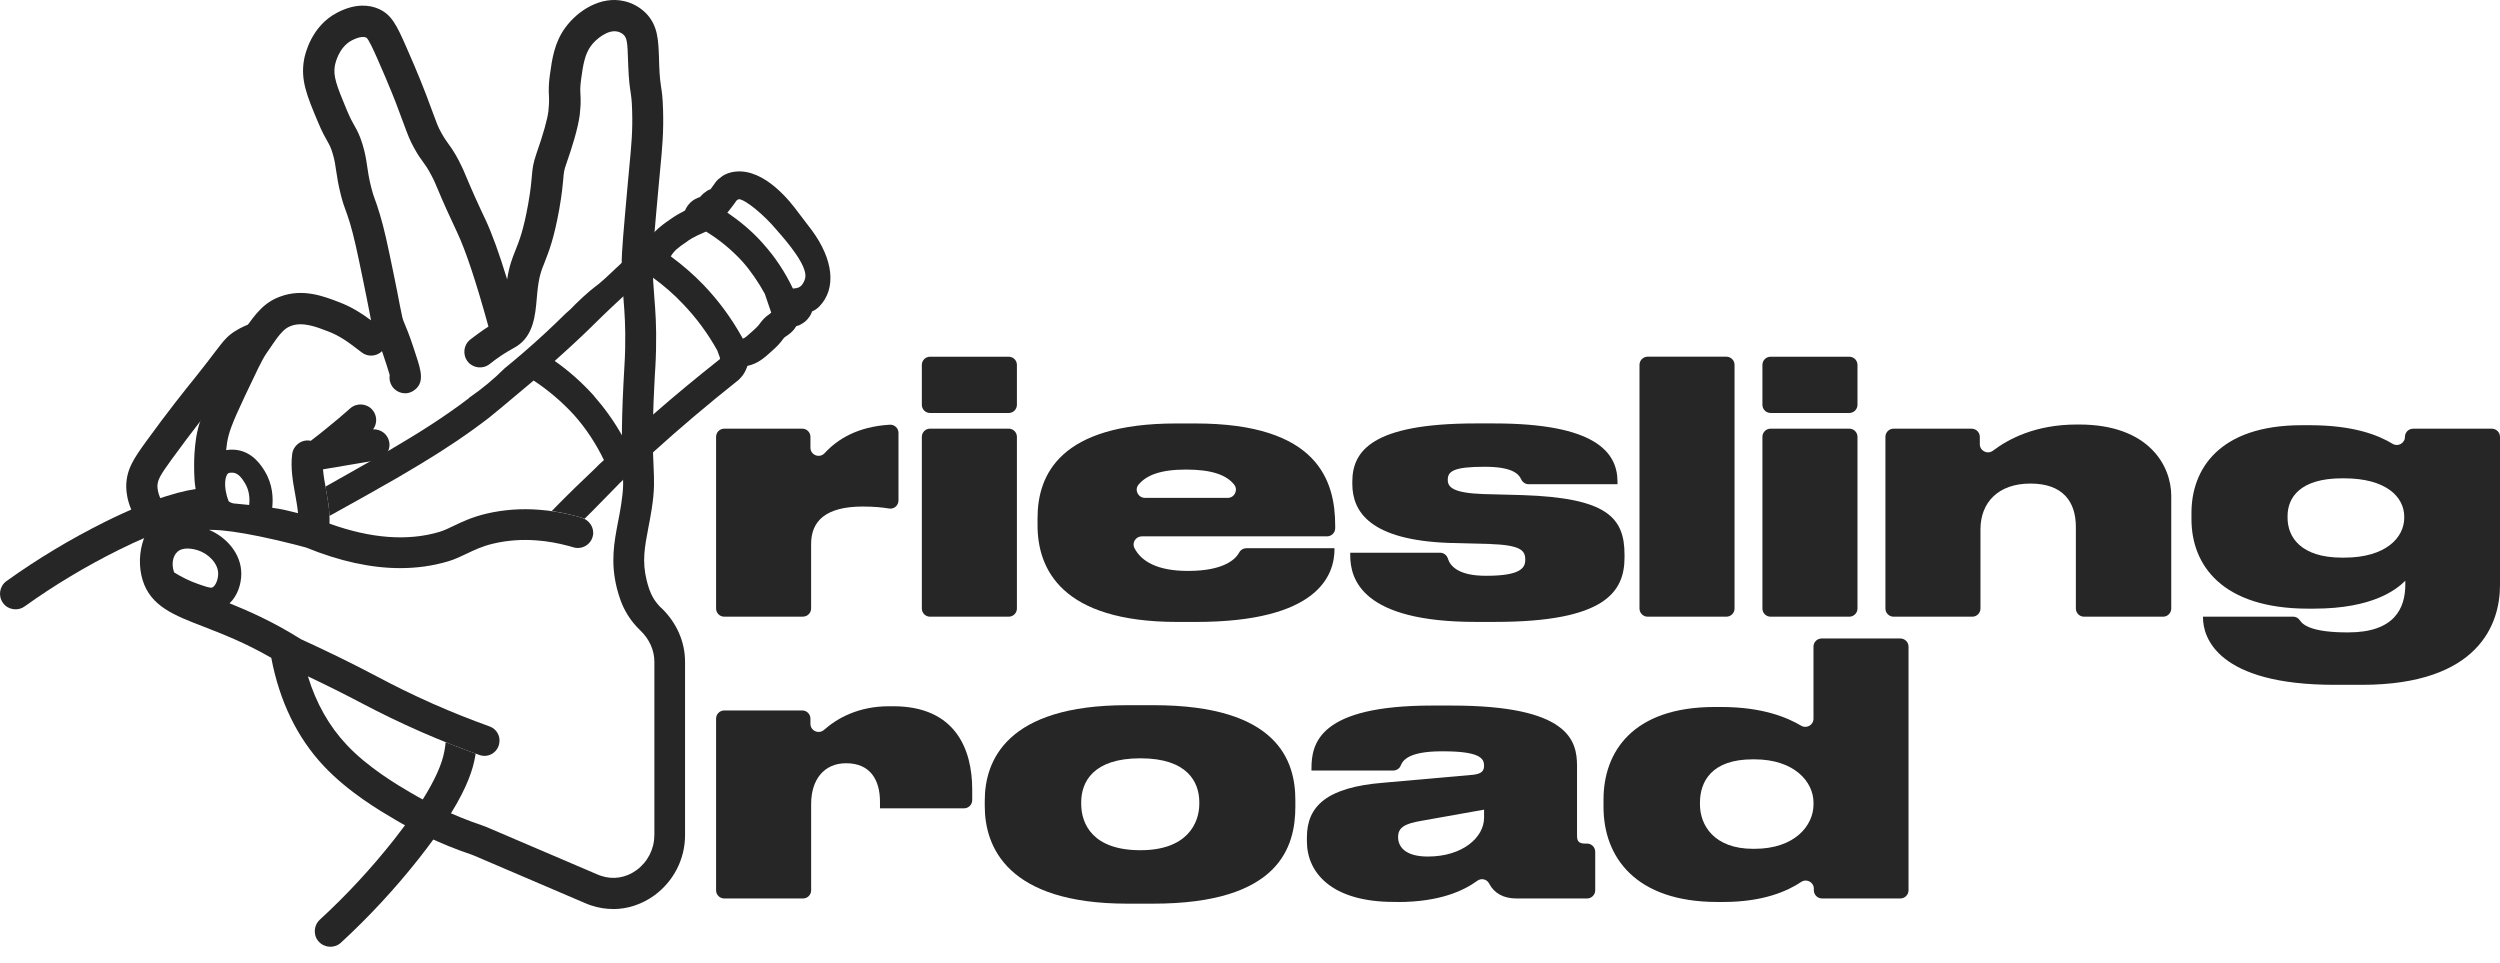
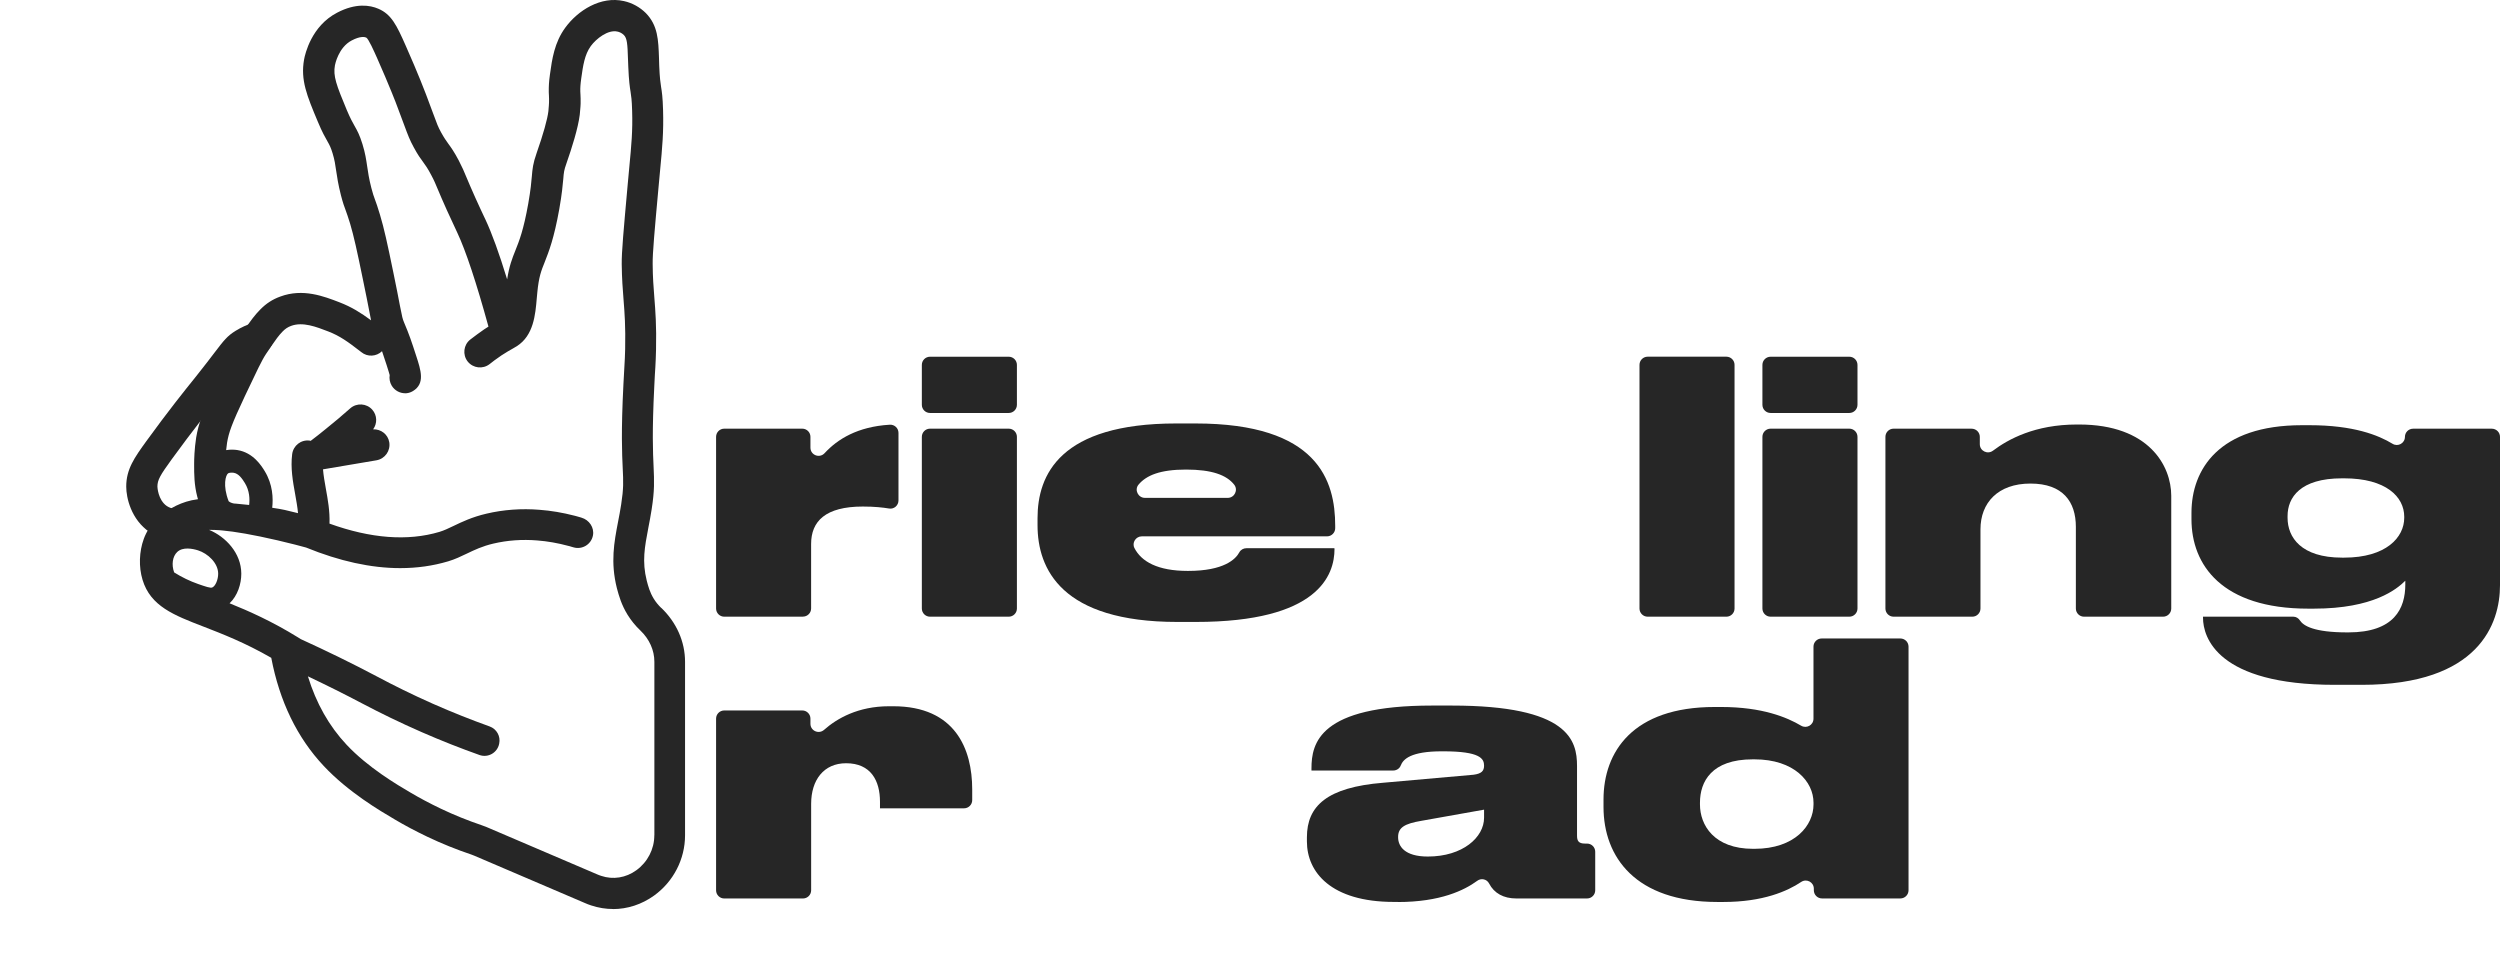
<svg xmlns="http://www.w3.org/2000/svg" width="148" height="57" viewBox="0 0 148 57" fill="none">
  <path d="M47.536 36.508H42.875C42.609 36.508 42.392 36.291 42.392 36.025V25.86C42.392 25.594 42.609 25.377 42.875 25.377H47.495C47.761 25.377 47.978 25.594 47.978 25.86V26.501C47.978 26.943 48.516 27.152 48.816 26.828C49.581 25.998 50.77 25.257 52.673 25.143C52.953 25.125 53.19 25.346 53.19 25.626V29.628C53.19 29.924 52.923 30.157 52.632 30.104C52.273 30.044 51.774 29.987 51.08 29.987C48.867 29.987 48.018 30.857 48.018 32.202V36.021C48.018 36.287 47.801 36.504 47.535 36.504V36.508H47.536Z" fill="#262626" />
  <path d="M59.718 24.448H55.056C54.79 24.448 54.573 24.232 54.573 23.965V21.601C54.573 21.335 54.79 21.118 55.056 21.118H59.718C59.984 21.118 60.201 21.335 60.201 21.601V23.965C60.201 24.232 59.984 24.448 59.718 24.448ZM59.718 36.508H55.056C54.79 36.508 54.573 36.291 54.573 36.025V25.86C54.573 25.594 54.79 25.377 55.056 25.377H59.718C59.984 25.377 60.201 25.594 60.201 25.86V36.025C60.201 36.291 59.984 36.508 59.718 36.508Z" fill="#262626" />
  <path d="M79.003 32.495C79.003 34.047 78.05 36.819 70.792 36.819H69.696C62.85 36.819 61.422 33.696 61.422 31.089V30.675C61.422 28.11 62.745 25.069 69.633 25.069H70.77C78.031 25.069 79.044 28.463 79.044 31.131V31.269C79.044 31.535 78.827 31.752 78.561 31.752H67.596C67.241 31.752 66.997 32.128 67.158 32.444C67.568 33.246 68.537 33.798 70.315 33.798H70.337C72.456 33.798 73.152 33.106 73.371 32.694C73.454 32.542 73.616 32.454 73.787 32.454H78.999V32.495H79.003ZM67.783 29.474H72.681C73.085 29.474 73.312 29.005 73.064 28.692C72.612 28.12 71.743 27.798 70.213 27.798C68.682 27.798 67.864 28.139 67.403 28.688C67.141 28.997 67.375 29.474 67.781 29.474H67.783Z" fill="#262626" />
-   <path d="M87.358 36.817C80.656 36.817 79.933 34.315 79.933 32.866V32.72H85.252C85.465 32.72 85.653 32.862 85.714 33.065C85.852 33.513 86.341 34.086 87.958 34.086H87.999C89.985 34.086 90.294 33.631 90.294 33.156V33.114C90.294 32.576 90.004 32.266 88.165 32.203L85.806 32.142C81.112 31.977 80.057 30.3 80.057 28.646V28.522C80.057 26.702 81.214 25.067 87.358 25.067H88.455C94.433 25.067 95.756 26.763 95.756 28.522V28.666H90.495C90.298 28.666 90.131 28.546 90.05 28.366C89.894 28.017 89.446 27.633 87.899 27.633H87.879C86.059 27.633 85.708 27.901 85.708 28.398V28.419C85.708 28.853 86.059 29.184 87.776 29.247L90.113 29.309C95.139 29.474 96.172 30.632 96.172 32.846V32.99C96.172 35.039 95.034 36.817 88.498 36.817H87.356H87.358Z" fill="#262626" />
  <path d="M102.202 36.508H97.541C97.275 36.508 97.058 36.291 97.058 36.025V21.599C97.058 21.333 97.275 21.116 97.541 21.116H102.202C102.468 21.116 102.685 21.333 102.685 21.599V36.025C102.685 36.291 102.468 36.508 102.202 36.508Z" fill="#262626" />
  <path d="M109.48 24.448H104.819C104.552 24.448 104.335 24.232 104.335 23.965V21.601C104.335 21.335 104.552 21.118 104.819 21.118H109.48C109.746 21.118 109.963 21.335 109.963 21.601V23.965C109.963 24.232 109.746 24.448 109.48 24.448ZM109.48 36.508H104.819C104.552 36.508 104.335 36.291 104.335 36.025V25.86C104.335 25.594 104.552 25.377 104.819 25.377H109.48C109.746 25.377 109.963 25.594 109.963 25.86V36.025C109.963 36.291 109.746 36.508 109.48 36.508Z" fill="#262626" />
  <path d="M112.102 25.379H116.722C116.988 25.379 117.205 25.596 117.205 25.862V26.296C117.205 26.696 117.66 26.919 117.98 26.683C118.887 26 120.472 25.131 122.954 25.131H123.079C127.235 25.131 128.538 27.594 128.538 29.35V36.025C128.538 36.291 128.322 36.508 128.055 36.508H123.374C123.108 36.508 122.891 36.291 122.891 36.025V31.192C122.891 29.703 122.126 28.627 120.202 28.627C118.277 28.627 117.244 29.765 117.244 31.336V36.025C117.244 36.291 117.027 36.508 116.761 36.508H112.1C111.834 36.508 111.617 36.291 111.617 36.025V25.86C111.617 25.594 111.834 25.377 112.1 25.377L112.102 25.379Z" fill="#262626" />
  <path d="M138.216 40.542C131.267 40.542 130.418 37.728 130.418 36.571V36.508H135.767C135.929 36.508 136.071 36.598 136.159 36.734C136.359 37.038 136.966 37.438 138.959 37.438H139.022C141.753 37.438 142.394 36.011 142.394 34.605V34.378C141.897 34.875 140.513 36.032 136.976 36.032H136.644C131.536 36.032 129.735 33.447 129.735 30.736V30.363C129.735 27.779 131.37 25.172 136.272 25.172H136.727C139.326 25.172 140.795 25.758 141.639 26.272C141.962 26.469 142.372 26.237 142.372 25.862C142.372 25.596 142.589 25.379 142.856 25.379H147.517C147.783 25.379 148 25.596 148 25.862V34.646C148 36.9 146.779 40.542 139.809 40.542H138.216ZM138.65 28.317C136.167 28.317 135.424 29.455 135.424 30.551V30.653C135.424 31.813 136.23 33.012 138.65 33.012H138.774C141.256 33.012 142.331 31.813 142.331 30.653V30.592C142.331 29.413 141.254 28.317 138.774 28.317H138.65Z" fill="#262626" />
  <path d="M47.978 42.848C47.978 43.266 48.471 43.483 48.785 43.207C49.55 42.53 50.802 41.81 52.632 41.81H52.88C56.561 41.81 57.555 44.354 57.555 46.734V47.369C57.555 47.635 57.338 47.852 57.072 47.852H52.095V47.46C52.095 46.219 51.557 45.184 50.088 45.184C48.765 45.184 48.02 46.178 48.02 47.584V52.707C48.02 52.973 47.803 53.19 47.536 53.19H42.875C42.609 53.19 42.392 52.973 42.392 52.707V42.542C42.392 42.276 42.609 42.059 42.875 42.059H47.495C47.761 42.059 47.978 42.276 47.978 42.542V42.85V42.848Z" fill="#262626" />
-   <path d="M66.737 53.497C59.623 53.497 58.298 50.125 58.298 47.725V47.394C58.298 45.036 59.58 41.747 66.716 41.747H68.287C75.672 41.747 76.685 45.058 76.685 47.374V47.747C76.685 50.127 75.754 53.497 68.268 53.497H66.737ZM67.503 44.892C64.73 44.892 64.007 46.278 64.007 47.499V47.581C64.007 48.802 64.71 50.332 67.503 50.332H67.524C70.275 50.332 70.999 48.739 70.999 47.581V47.499C70.999 46.278 70.275 44.892 67.524 44.892H67.503Z" fill="#262626" />
  <path d="M82.746 53.394H82.519C78.797 53.394 77.369 51.635 77.369 49.815V49.567C77.369 47.706 78.568 46.609 81.879 46.339L87.236 45.864C87.711 45.801 87.857 45.637 87.857 45.326C87.857 44.912 87.63 44.478 85.438 44.478H85.355C83.521 44.478 83.066 44.943 82.922 45.32C82.853 45.503 82.669 45.615 82.476 45.615H77.639V45.491C77.639 44.003 78.095 41.769 84.775 41.769H85.934C92.883 41.769 93.36 43.837 93.36 45.347V49.464C93.36 49.774 93.443 49.94 93.835 49.94H93.954C94.22 49.94 94.437 50.157 94.437 50.423V52.706C94.437 52.972 94.22 53.189 93.954 53.189H89.762C89.014 53.189 88.453 52.882 88.155 52.304C88.021 52.041 87.683 51.968 87.449 52.146C86.684 52.708 85.26 53.4 82.754 53.4L82.75 53.396L82.746 53.394ZM87.855 47.932L84.132 48.595C83.16 48.761 82.768 48.987 82.768 49.547V49.569C82.768 50.086 83.141 50.707 84.527 50.707C86.595 50.707 87.857 49.569 87.857 48.411V47.936L87.855 47.932Z" fill="#262626" />
  <path d="M112.985 38.279V52.704C112.985 52.971 112.768 53.188 112.502 53.188H107.863C107.596 53.188 107.379 52.971 107.379 52.704V52.612C107.379 52.225 106.952 51.995 106.628 52.212C105.818 52.756 104.371 53.397 102.022 53.397H101.671C96.811 53.397 94.928 50.729 94.928 47.769V47.335C94.928 44.502 96.665 41.854 101.506 41.854H101.898C104.325 41.854 105.79 42.465 106.624 42.96C106.948 43.153 107.358 42.926 107.358 42.546V38.281C107.358 38.015 107.575 37.798 107.841 37.798H112.502C112.768 37.798 112.985 38.015 112.985 38.281V38.277V38.279ZM107.36 47.519C107.36 46.278 106.222 44.953 103.864 44.953H103.761C101.32 44.953 100.638 46.276 100.638 47.519V47.623C100.638 48.844 101.466 50.25 103.781 50.25H103.864C106.263 50.25 107.36 48.863 107.36 47.623V47.519Z" fill="#262626" />
  <path d="M10.346 31.983H10.271C9.753 31.941 9.277 31.779 8.855 31.501C7.759 30.756 7.473 29.463 7.473 28.814C7.469 27.769 7.972 27.075 8.666 26.113C9.956 24.336 10.945 23.102 11.543 22.362L11.653 22.224C12.125 21.627 12.454 21.203 12.694 20.883C13.262 20.138 13.454 19.89 13.948 19.584C14.286 19.375 14.629 19.223 14.99 19.107C15.082 19.079 15.175 19.061 15.271 19.061C15.78 19.061 16.196 19.478 16.196 19.986C16.196 20.412 15.91 20.773 15.512 20.88C15.303 20.948 15.106 21.041 14.911 21.162C14.725 21.278 14.698 21.299 14.161 22.007C13.917 22.331 13.578 22.767 13.099 23.376L12.982 23.52C12.399 24.245 11.425 25.458 10.161 27.197C9.486 28.128 9.319 28.414 9.319 28.806C9.319 28.81 9.342 29.597 9.883 29.962C10.031 30.058 10.212 30.119 10.415 30.137C10.924 30.178 11.302 30.622 11.261 31.131C11.223 31.616 10.817 31.983 10.34 31.983H10.344H10.346Z" fill="#262626" />
-   <path d="M12.029 28.896C10.933 28.995 9.193 29.417 6.19 30.906C4.175 31.911 2.221 33.084 0.386 34.398C-0.029 34.694 -0.123 35.275 0.173 35.689C0.259 35.813 0.368 35.906 0.494 35.971V35.967C0.792 36.121 1.168 36.109 1.458 35.9C3.211 34.644 5.084 33.522 7.011 32.564C9.237 31.46 10.994 30.847 12.244 30.738C12.126 30.133 12.098 29.512 12.029 28.896Z" fill="#262626" />
  <path d="M39.147 35.993C38.971 35.822 38.823 35.642 38.699 35.439C38.472 35.068 38.38 34.727 38.287 34.374C38.001 33.233 38.163 32.395 38.384 31.233C38.449 30.896 38.518 30.543 38.577 30.16C38.756 29.019 38.729 28.473 38.693 27.645C38.652 26.765 38.597 25.568 38.735 22.839C38.758 22.307 38.78 21.994 38.796 21.747C38.814 21.396 38.827 21.173 38.837 20.706C38.869 19.263 38.8 18.413 38.735 17.588C38.689 16.987 38.642 16.423 38.638 15.627C38.628 15.002 38.754 13.623 38.985 11.086L39.074 10.123C39.212 8.686 39.291 7.816 39.253 6.507C39.23 5.73 39.184 5.435 39.137 5.153C39.099 4.902 39.058 4.644 39.026 3.895L39.013 3.441C38.975 2.359 38.948 1.509 38.236 0.777C37.885 0.426 37.427 0.172 36.94 0.065C35.562 -0.25 34.204 0.625 33.468 1.633C32.821 2.512 32.681 3.506 32.557 4.407C32.492 4.857 32.488 5.174 32.488 5.202C32.484 5.397 32.488 5.535 32.498 5.679C32.502 5.789 32.508 5.906 32.502 6.071C32.502 6.085 32.492 6.308 32.465 6.58C32.409 7.057 32.159 7.949 31.767 9.065C31.55 9.68 31.522 9.999 31.485 10.439C31.457 10.768 31.419 11.22 31.272 12.058C30.994 13.621 30.739 14.26 30.512 14.824C30.323 15.295 30.144 15.751 30.023 16.54C29.546 14.982 29.12 13.813 28.736 12.992L28.661 12.835C28.555 12.604 28.369 12.223 28.129 11.683C27.888 11.147 27.744 10.8 27.63 10.532C27.472 10.147 27.366 9.899 27.158 9.5C26.877 8.968 26.697 8.723 26.539 8.507C26.409 8.327 26.299 8.173 26.11 7.832C25.934 7.509 25.879 7.369 25.634 6.698C25.532 6.426 25.404 6.065 25.218 5.584C25.201 5.533 24.747 4.344 24.015 2.698C23.483 1.491 23.169 0.848 22.401 0.519C21.902 0.302 21.07 0.168 19.959 0.75C18.437 1.54 18.063 3.191 18.003 3.516C17.781 4.733 18.169 5.667 18.818 7.211C19.072 7.822 19.252 8.136 19.382 8.363C19.512 8.593 19.577 8.71 19.687 9.067C19.812 9.473 19.849 9.751 19.9 10.102C19.956 10.476 20.017 10.906 20.186 11.569C20.303 12.022 20.381 12.229 20.464 12.452C20.529 12.627 20.602 12.837 20.729 13.247C20.945 13.978 21.131 14.814 21.482 16.53C21.667 17.409 21.777 17.991 21.856 18.393C21.902 18.628 21.935 18.811 21.967 18.963C21.373 18.525 20.821 18.174 20.09 17.894C19.179 17.543 17.934 17.056 16.59 17.557C16.132 17.723 15.754 17.969 15.407 18.324C15.097 18.634 14.823 19.004 14.514 19.466L14.403 19.631C14.348 19.714 14.287 19.803 14.218 19.903C13.88 20.408 13.557 21.096 12.908 22.475L12.816 22.67C11.993 24.419 11.757 25.052 11.613 25.904C11.507 26.584 11.493 27.213 11.493 27.447V27.516C11.493 28.072 11.493 28.7 11.682 29.421C11.694 29.468 11.71 29.51 11.721 29.553C11.209 29.618 10.809 29.754 10.424 29.938C9.476 30.395 8.815 31.072 8.513 31.9C8.235 32.659 8.208 33.56 8.438 34.323C8.91 35.887 10.292 36.419 12.041 37.093C13.145 37.521 14.49 38.04 16.059 38.943C16.55 41.52 17.591 43.671 19.167 45.347C20.614 46.891 22.487 47.993 23.384 48.52C23.958 48.861 24.587 49.194 25.309 49.541C26.155 49.943 27.015 50.29 27.922 50.596C27.983 50.62 28.038 50.641 28.097 50.665L34.612 53.453C34.736 53.508 34.866 53.56 34.996 53.601C35.426 53.745 35.866 53.814 36.306 53.814L36.282 53.818C37.142 53.818 37.987 53.546 38.723 53.017C39.87 52.189 40.555 50.858 40.555 49.452V39.179C40.555 37.986 40.05 36.849 39.145 35.983L39.147 35.993ZM14.75 29.894C14.324 29.849 13.997 29.817 13.95 29.814C13.912 29.814 13.713 29.816 13.537 29.674C13.173 28.739 13.36 28.118 13.506 28.021C13.567 27.982 13.725 27.972 13.829 27.988C14.129 28.035 14.33 28.327 14.496 28.595C14.778 29.052 14.79 29.551 14.75 29.892V29.894ZM12.567 34.778C12.461 34.826 12.181 34.731 11.729 34.573C11.238 34.402 10.763 34.171 10.31 33.887C10.144 33.432 10.211 32.945 10.491 32.678C10.826 32.361 11.406 32.481 11.721 32.58C12.307 32.765 12.914 33.331 12.916 33.96C12.916 34.315 12.755 34.698 12.567 34.778ZM38.735 49.456C38.735 50.271 38.336 51.038 37.672 51.519C37.053 51.968 36.294 52.089 35.592 51.852C35.509 51.824 35.43 51.797 35.347 51.759L28.827 48.971C28.724 48.93 28.627 48.892 28.521 48.855C27.679 48.569 26.888 48.25 26.108 47.879C25.433 47.556 24.867 47.254 24.327 46.936C23.499 46.451 21.783 45.438 20.517 44.087C19.482 42.987 18.717 41.63 18.228 40.039C19.328 40.562 20.403 41.096 21.432 41.64C22.517 42.212 23.694 42.786 24.964 43.342C26.149 43.86 27.293 44.308 28.385 44.696C28.89 44.876 29.436 44.568 29.548 44.044C29.548 44.038 29.55 44.032 29.552 44.026C29.647 43.59 29.404 43.154 28.986 43.005C27.914 42.62 26.786 42.175 25.616 41.658C24.418 41.127 23.306 40.577 22.284 40.031C20.861 39.278 19.354 38.542 17.804 37.835L17.637 37.73C16.093 36.776 14.713 36.167 13.591 35.715C14.068 35.266 14.287 34.563 14.285 33.958C14.281 32.743 13.358 31.773 12.378 31.369C12.559 31.365 12.764 31.371 13.003 31.389C13.052 31.397 13.102 31.403 13.153 31.403C13.155 31.403 13.159 31.403 13.161 31.403C13.906 31.47 14.945 31.645 16.44 31.99C17.292 32.188 17.751 32.316 18.12 32.414C20.102 33.223 21.967 33.633 23.692 33.633C24.686 33.633 25.632 33.499 26.531 33.231C26.942 33.108 27.297 32.937 27.642 32.771C28.091 32.556 28.555 32.333 29.209 32.18C30.043 31.984 30.913 31.923 31.798 31.994C32.401 32.04 33.025 32.148 33.651 32.318L33.707 32.331C33.756 32.345 33.805 32.359 33.853 32.375L33.955 32.404C34.466 32.552 35.002 32.231 35.103 31.697C35.191 31.229 34.88 30.778 34.424 30.646L34.367 30.628C34.29 30.606 34.212 30.582 34.131 30.561L34.012 30.529H34.01C33.312 30.348 32.614 30.23 31.942 30.18C30.871 30.093 29.814 30.17 28.797 30.409C27.947 30.608 27.342 30.898 26.855 31.133C26.549 31.28 26.283 31.407 26.013 31.488C24.136 32.047 21.949 31.88 19.506 30.998C19.534 30.269 19.407 29.571 19.291 28.934C19.22 28.534 19.151 28.147 19.122 27.785C20.176 27.609 21.231 27.43 22.286 27.25C22.791 27.162 23.128 26.686 23.045 26.181C22.966 25.714 22.56 25.401 22.089 25.415C22.343 25.071 22.334 24.586 22.038 24.253C21.701 23.875 21.117 23.837 20.734 24.174C20.267 24.59 19.778 25.002 19.269 25.409C18.978 25.649 18.684 25.878 18.392 26.099C18.37 26.095 18.349 26.087 18.327 26.083C17.818 26.018 17.361 26.379 17.296 26.887C17.193 27.71 17.337 28.502 17.475 29.265C17.542 29.65 17.611 30.02 17.643 30.379C17.209 30.273 16.905 30.2 16.86 30.19C16.674 30.147 16.41 30.103 16.115 30.06C16.178 29.508 16.154 28.674 15.665 27.881C15.482 27.583 14.995 26.793 14.052 26.643C13.922 26.623 13.671 26.599 13.388 26.647C13.401 26.505 13.419 26.355 13.443 26.203C13.545 25.606 13.707 25.125 14.492 23.46L14.585 23.265C15.176 22.017 15.499 21.327 15.75 20.952C15.819 20.856 15.888 20.753 15.949 20.66L16.052 20.503C16.306 20.132 16.515 19.842 16.726 19.629C16.887 19.464 17.035 19.365 17.235 19.292C17.923 19.038 18.723 19.347 19.431 19.621C20.129 19.89 20.614 20.247 21.308 20.783C21.318 20.787 21.373 20.834 21.387 20.844C21.754 21.146 22.282 21.114 22.616 20.791C22.696 21.023 22.781 21.282 22.89 21.617C22.992 21.93 23.041 22.108 23.069 22.204C23.037 22.417 23.073 22.638 23.193 22.837C23.369 23.123 23.674 23.281 23.984 23.281L23.966 23.285C24.132 23.285 24.295 23.244 24.447 23.151C25.173 22.707 24.924 21.938 24.629 21.037C24.37 20.237 24.223 19.797 23.921 19.089C23.828 18.862 23.818 18.821 23.666 18.048C23.588 17.636 23.477 17.048 23.292 16.161C22.927 14.384 22.738 13.521 22.497 12.72C22.359 12.249 22.27 12.012 22.198 11.813C22.122 11.61 22.073 11.47 21.981 11.115C21.837 10.551 21.787 10.19 21.736 9.843C21.677 9.451 21.626 9.076 21.458 8.534C21.287 7.98 21.145 7.726 20.991 7.456C20.874 7.247 20.74 7.012 20.527 6.507C19.916 5.04 19.709 4.5 19.829 3.861C19.839 3.816 20.032 2.806 20.823 2.394C21.332 2.126 21.59 2.185 21.679 2.223C21.813 2.284 22.15 3.047 22.331 3.453C23.039 5.048 23.493 6.227 23.493 6.241C23.672 6.718 23.802 7.069 23.905 7.341C24.163 8.039 24.252 8.276 24.493 8.719C24.737 9.173 24.905 9.4 25.053 9.599C25.191 9.788 25.311 9.95 25.528 10.362C25.703 10.685 25.782 10.884 25.934 11.245C26.054 11.527 26.202 11.884 26.453 12.438C26.703 12.992 26.886 13.387 27.003 13.627L27.072 13.775C27.576 14.848 28.198 16.719 28.917 19.335C28.836 19.387 28.748 19.442 28.653 19.505C28.381 19.694 28.113 19.89 27.839 20.102C27.44 20.416 27.371 21 27.687 21.402C28.006 21.8 28.584 21.869 28.986 21.554C29.134 21.433 29.371 21.254 29.684 21.041C29.98 20.846 30.193 20.728 30.351 20.639C30.457 20.58 30.54 20.532 30.595 20.495C31.589 19.862 31.695 18.632 31.778 17.646C31.788 17.529 31.796 17.419 31.81 17.303C31.899 16.388 32.037 16.035 32.25 15.508C32.49 14.893 32.796 14.13 33.109 12.381C33.271 11.46 33.312 10.961 33.346 10.597C33.377 10.204 33.391 10.074 33.531 9.682L33.545 9.64C33.845 8.781 34.225 7.588 34.322 6.791C34.363 6.42 34.373 6.135 34.373 6.135C34.377 5.898 34.373 5.742 34.363 5.588C34.353 5.486 34.353 5.389 34.353 5.245C34.353 5.241 34.357 5.005 34.409 4.644C34.515 3.885 34.608 3.234 34.977 2.725C35.296 2.292 35.994 1.739 36.554 1.87C36.623 1.883 36.798 1.935 36.932 2.073C37.122 2.262 37.149 2.595 37.177 3.496L37.195 3.964C37.232 4.819 37.283 5.147 37.329 5.435C37.366 5.679 37.404 5.898 37.422 6.554C37.459 7.753 37.384 8.53 37.25 9.944L37.157 10.951C36.913 13.681 36.797 14.925 36.806 15.64C36.816 16.496 36.865 17.125 36.913 17.73C36.978 18.545 37.037 19.312 37.009 20.666C37 21.102 36.986 21.299 36.968 21.625C36.954 21.879 36.937 22.203 36.907 22.745C36.763 25.56 36.824 26.866 36.865 27.725C36.903 28.516 36.921 28.909 36.773 29.867C36.718 30.228 36.653 30.561 36.591 30.88C36.355 32.111 36.134 33.276 36.518 34.816C36.518 34.82 36.532 34.867 36.532 34.867C36.639 35.26 36.783 35.796 37.157 36.403C37.366 36.736 37.615 37.046 37.903 37.318C38.443 37.831 38.739 38.493 38.739 39.177V49.448L38.735 49.456Z" fill="#262626" />
-   <path d="M47.262 12.584C46.831 11.997 45.287 9.964 43.526 10.161C43.066 10.21 42.755 10.411 42.636 10.526C42.475 10.632 42.384 10.752 42.288 10.892L42.142 11.094C42.142 11.094 42.088 11.178 42.063 11.202C41.99 11.23 41.927 11.255 41.856 11.295L41.793 11.35C41.678 11.419 41.554 11.529 41.44 11.665C41.246 11.728 41.069 11.817 40.905 11.959C40.74 12.113 40.627 12.283 40.552 12.462C40.231 12.626 39.921 12.807 39.691 12.977C39.379 13.191 39.048 13.422 38.75 13.732C38.535 13.953 38.338 14.213 38.172 14.532C38.145 14.578 38.129 14.625 38.111 14.661C38.07 14.664 38.034 14.661 38.005 14.67C37.928 14.67 37.808 14.682 37.684 14.745C37.577 14.8 37.516 14.867 37.492 14.891C37.372 15.019 37.098 15.286 36.804 15.563C36.349 15.995 35.85 16.455 35.818 16.486C35.268 16.997 35.219 16.93 34.515 17.581C34.191 17.876 33.937 18.135 33.773 18.306L33.489 18.559C32.713 19.326 31.877 20.105 30.974 20.883C30.607 21.199 30.242 21.505 29.881 21.798C29.217 22.461 28.526 23.025 27.828 23.508C27.811 23.522 27.789 23.535 27.769 23.549C27.767 23.559 27.764 23.565 27.759 23.573C26.326 24.665 24.8 25.633 22.982 26.696C22.637 26.899 22.276 27.104 21.907 27.315C21.645 27.463 21.377 27.615 21.101 27.771C20.561 28.076 20.024 28.378 19.488 28.684C19.415 28.725 19.34 28.768 19.265 28.808C19.271 28.851 19.281 28.893 19.289 28.936C19.301 28.997 19.312 29.06 19.322 29.125C19.334 29.189 19.346 29.256 19.356 29.319C19.385 29.492 19.415 29.67 19.441 29.851C19.447 29.9 19.454 29.953 19.458 30.005C19.482 30.18 19.494 30.358 19.504 30.537V30.543C20.983 29.723 22.286 28.999 23.467 28.317C23.98 28.019 24.469 27.729 24.938 27.445C26.401 26.558 27.695 25.697 28.958 24.722L29.651 24.153C30.374 23.543 31.021 23.007 31.591 22.528C32.472 23.108 33.271 23.794 33.969 24.551C34.692 25.359 35.28 26.262 35.753 27.236C35.568 27.398 35.4 27.556 35.242 27.723C34.507 28.418 33.632 29.256 32.661 30.255C33.105 30.318 33.556 30.411 34.008 30.529H34.01L34.13 30.561C34.209 30.581 34.29 30.604 34.367 30.626L34.46 30.654C34.513 30.669 34.56 30.687 34.608 30.711C34.771 30.547 34.933 30.387 35.089 30.233C35.633 29.677 36.179 29.123 36.723 28.565C36.78 28.512 36.836 28.461 36.889 28.408C37.001 28.303 37.108 28.197 37.208 28.096L37.636 27.718C37.975 27.402 38.316 27.087 38.663 26.775C40.247 25.34 41.909 23.934 43.62 22.575C43.638 22.561 43.662 22.544 43.68 22.53C43.788 22.431 44.042 22.204 44.186 21.82C44.214 21.765 44.232 21.712 44.245 21.662C44.855 21.532 45.231 21.201 45.663 20.808C46.038 20.479 46.198 20.292 46.338 20.097C46.401 20.006 46.422 19.988 46.519 19.915C46.661 19.828 46.949 19.641 47.136 19.31C47.251 19.284 47.353 19.245 47.456 19.176C47.627 19.085 47.769 18.955 47.877 18.805C47.966 18.697 48.029 18.573 48.073 18.438C48.203 18.381 48.359 18.293 48.501 18.146C49.536 17.08 49.327 15.358 48.073 13.649L47.262 12.584ZM42.615 21.264L42.573 21.296C41.248 22.344 39.939 23.425 38.665 24.539C38.094 25.038 37.53 25.541 36.974 26.049C36.92 25.951 36.867 25.854 36.812 25.756C36.341 24.92 35.783 24.149 35.152 23.427L35.136 23.403C34.444 22.638 33.671 21.952 32.839 21.368C34.032 20.304 34.598 19.742 34.621 19.726C34.68 19.671 34.781 19.58 34.895 19.462C35.288 19.075 35.986 18.383 36.891 17.553C36.95 17.498 37.011 17.445 37.072 17.387L37.26 17.216C37.646 16.871 37.969 16.565 38.243 16.34L38.283 16.321L38.516 16.337C38.563 16.37 38.61 16.405 38.66 16.441C39.294 16.902 39.888 17.417 40.416 17.977C41.213 18.803 41.901 19.734 42.467 20.755L42.611 21.155C42.611 21.155 42.636 21.228 42.615 21.262V21.264ZM45.624 18.535L45.575 18.58C45.265 18.782 45.143 18.951 45.005 19.125C44.936 19.225 44.847 19.34 44.563 19.592C44.224 19.899 44.096 20.016 43.975 20.049C43.96 20.022 43.946 19.992 43.93 19.965C43.295 18.825 42.524 17.776 41.625 16.843C41.041 16.238 40.399 15.684 39.71 15.177C39.805 15.017 39.917 14.879 40.061 14.751C40.221 14.613 40.418 14.465 40.663 14.306C40.777 14.207 41.085 14.016 41.601 13.795L41.797 13.71C42.593 14.191 43.301 14.781 43.936 15.465C44.456 16.052 44.9 16.709 45.275 17.391L45.657 18.509C45.657 18.509 45.634 18.527 45.626 18.535H45.624ZM47.669 16.455C47.605 16.747 47.432 16.922 47.408 16.936C47.3 17.035 47.162 17.05 47.158 17.056L46.941 17.084C46.48 16.116 45.894 15.224 45.176 14.426L45.145 14.39C44.522 13.688 43.816 13.105 43.06 12.586L43.191 12.425C43.252 12.359 43.344 12.219 43.447 12.091L43.589 11.89V11.88L43.658 11.833C43.658 11.833 43.688 11.803 43.723 11.807V11.788C44.09 11.786 45.214 12.691 46.008 13.649C46.608 14.329 47.822 15.747 47.669 16.455Z" fill="#262626" />
-   <path d="M28.16 44.614C28.15 44.683 28.136 44.752 28.124 44.821C28 45.501 27.706 46.515 26.697 48.149C26.409 48.614 26.062 49.131 25.648 49.705C25.387 50.06 25.104 50.438 24.788 50.839C23.392 52.605 21.844 54.278 20.184 55.806C19.809 56.151 19.222 56.125 18.877 55.75C18.772 55.64 18.705 55.516 18.666 55.378H18.67C18.581 55.056 18.67 54.69 18.932 54.447C20.521 52.988 22.002 51.385 23.335 49.695C23.56 49.409 23.773 49.131 23.972 48.861C24.374 48.319 24.725 47.81 25.025 47.331C25.736 46.197 26.166 45.245 26.304 44.486C26.34 44.304 26.365 44.121 26.383 43.938C26.988 44.18 27.582 44.407 28.16 44.614Z" fill="#262626" />
</svg>